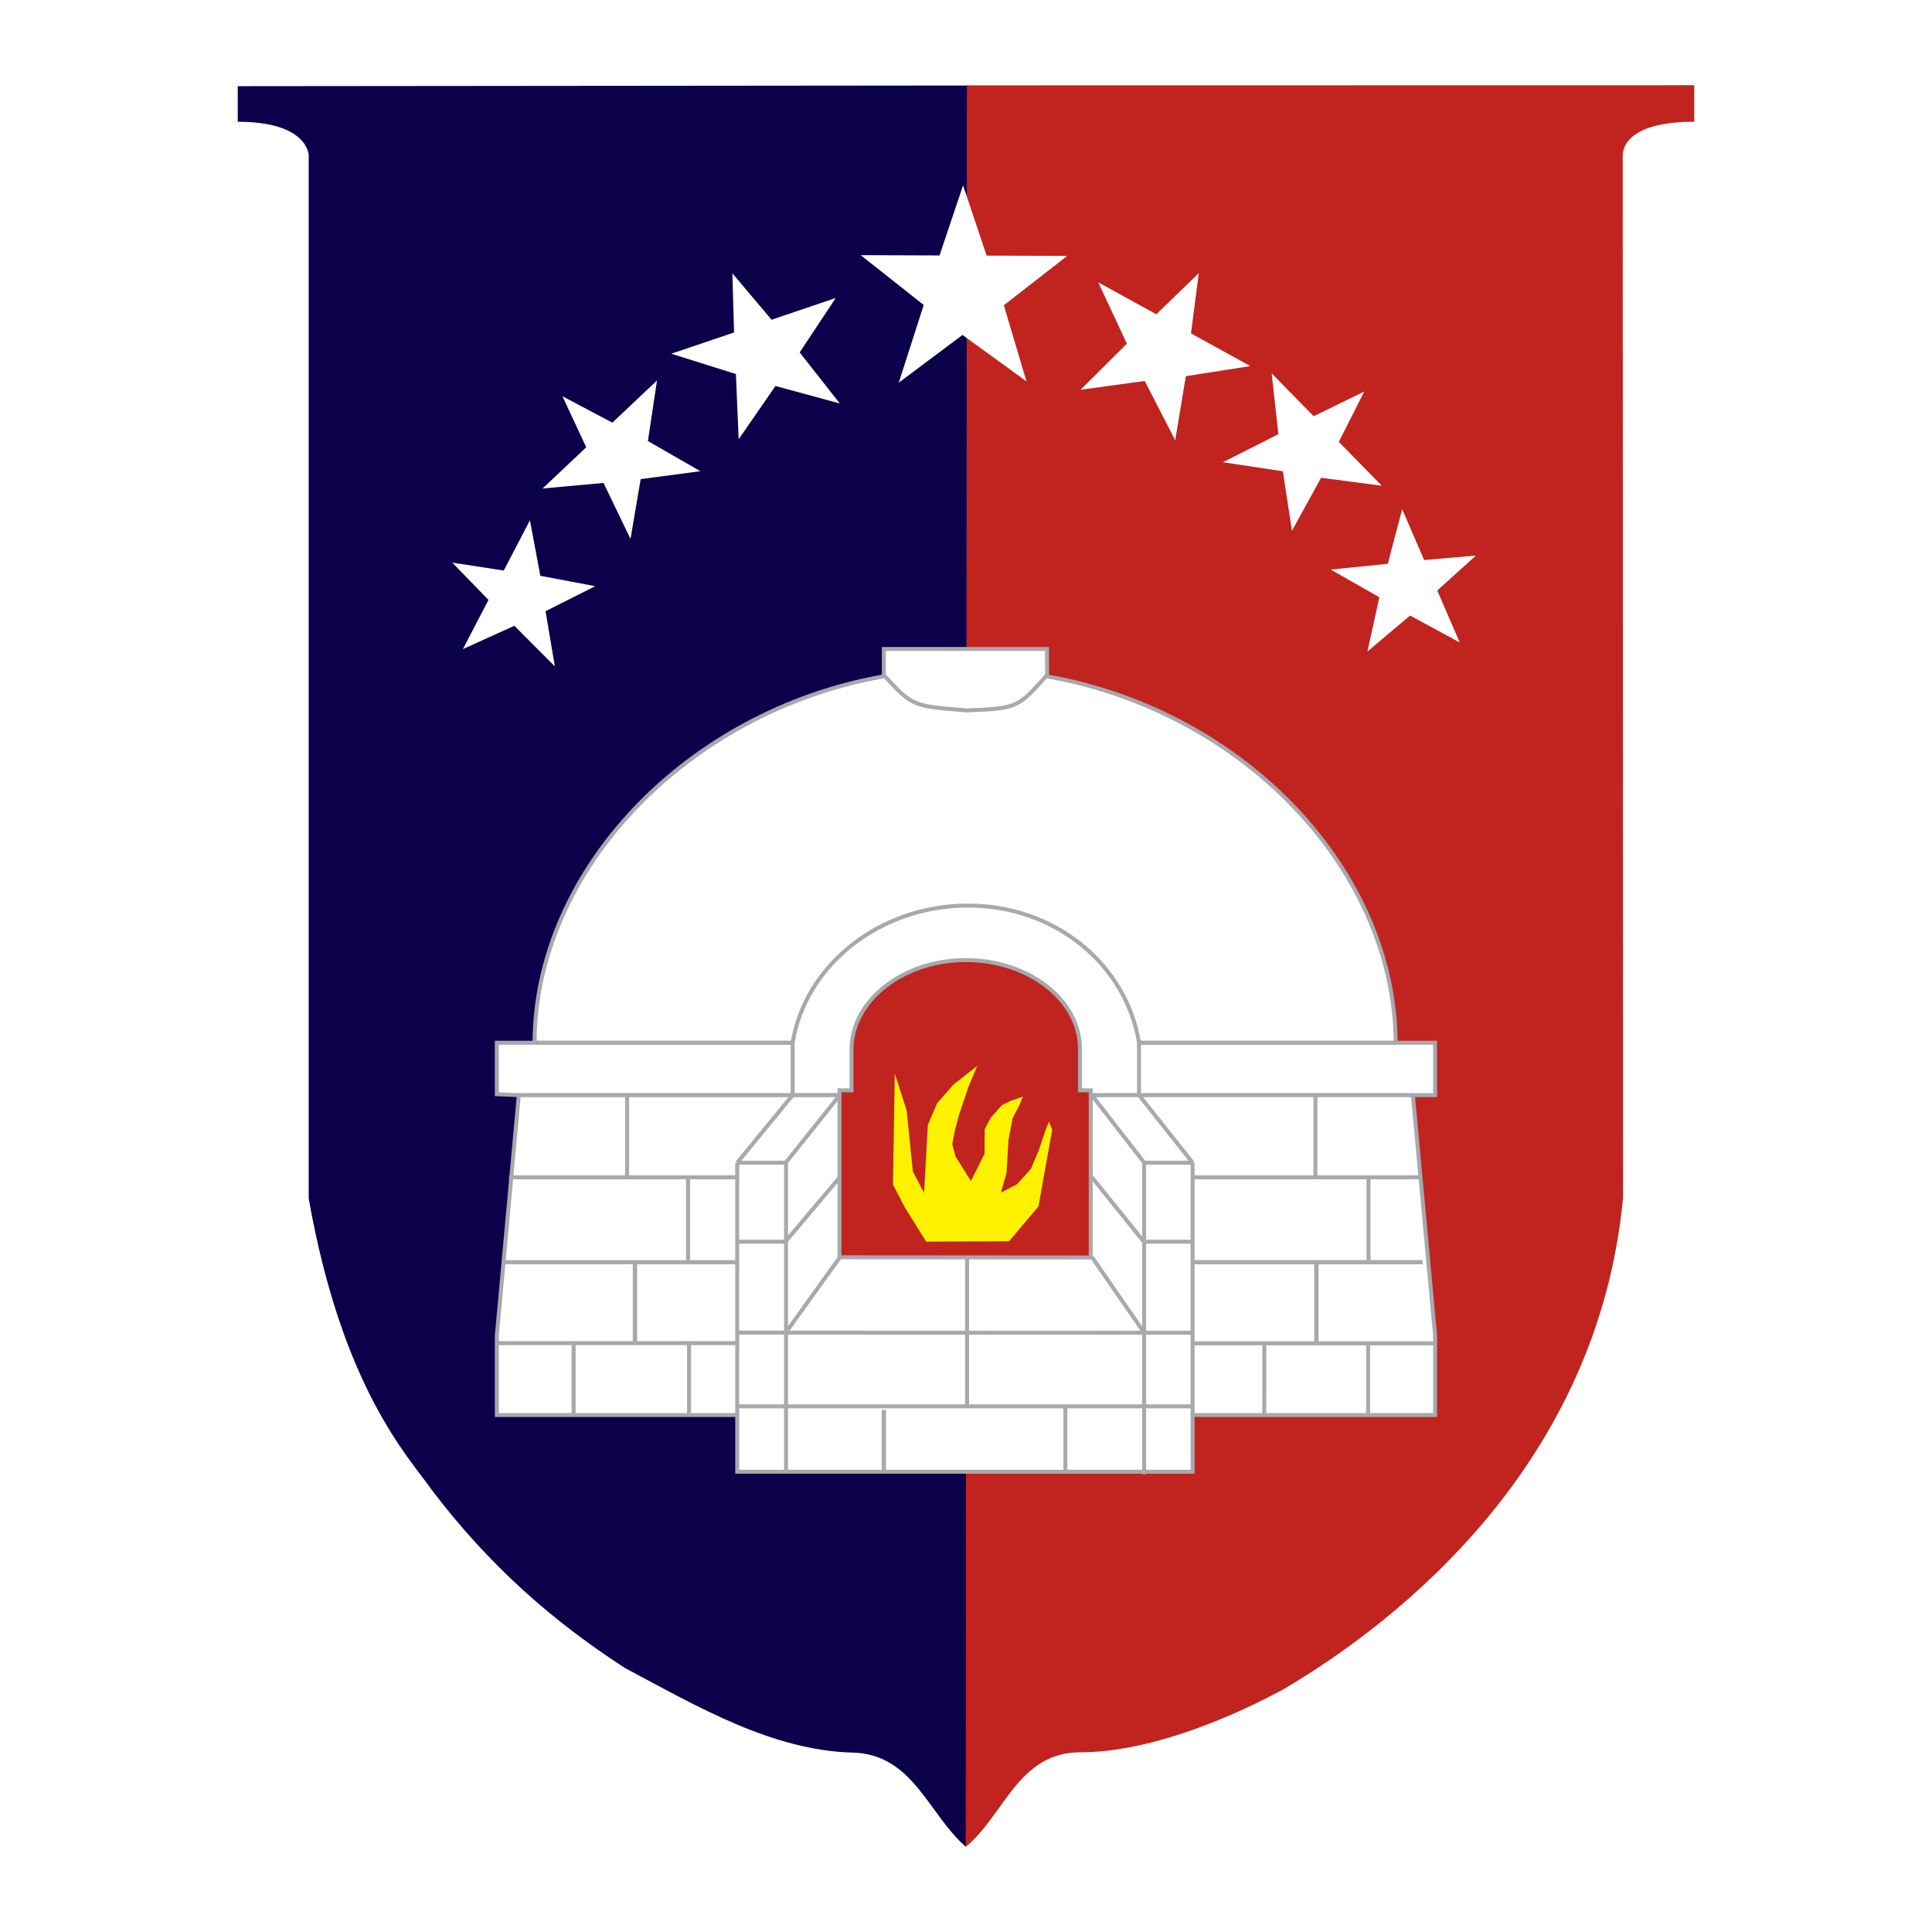
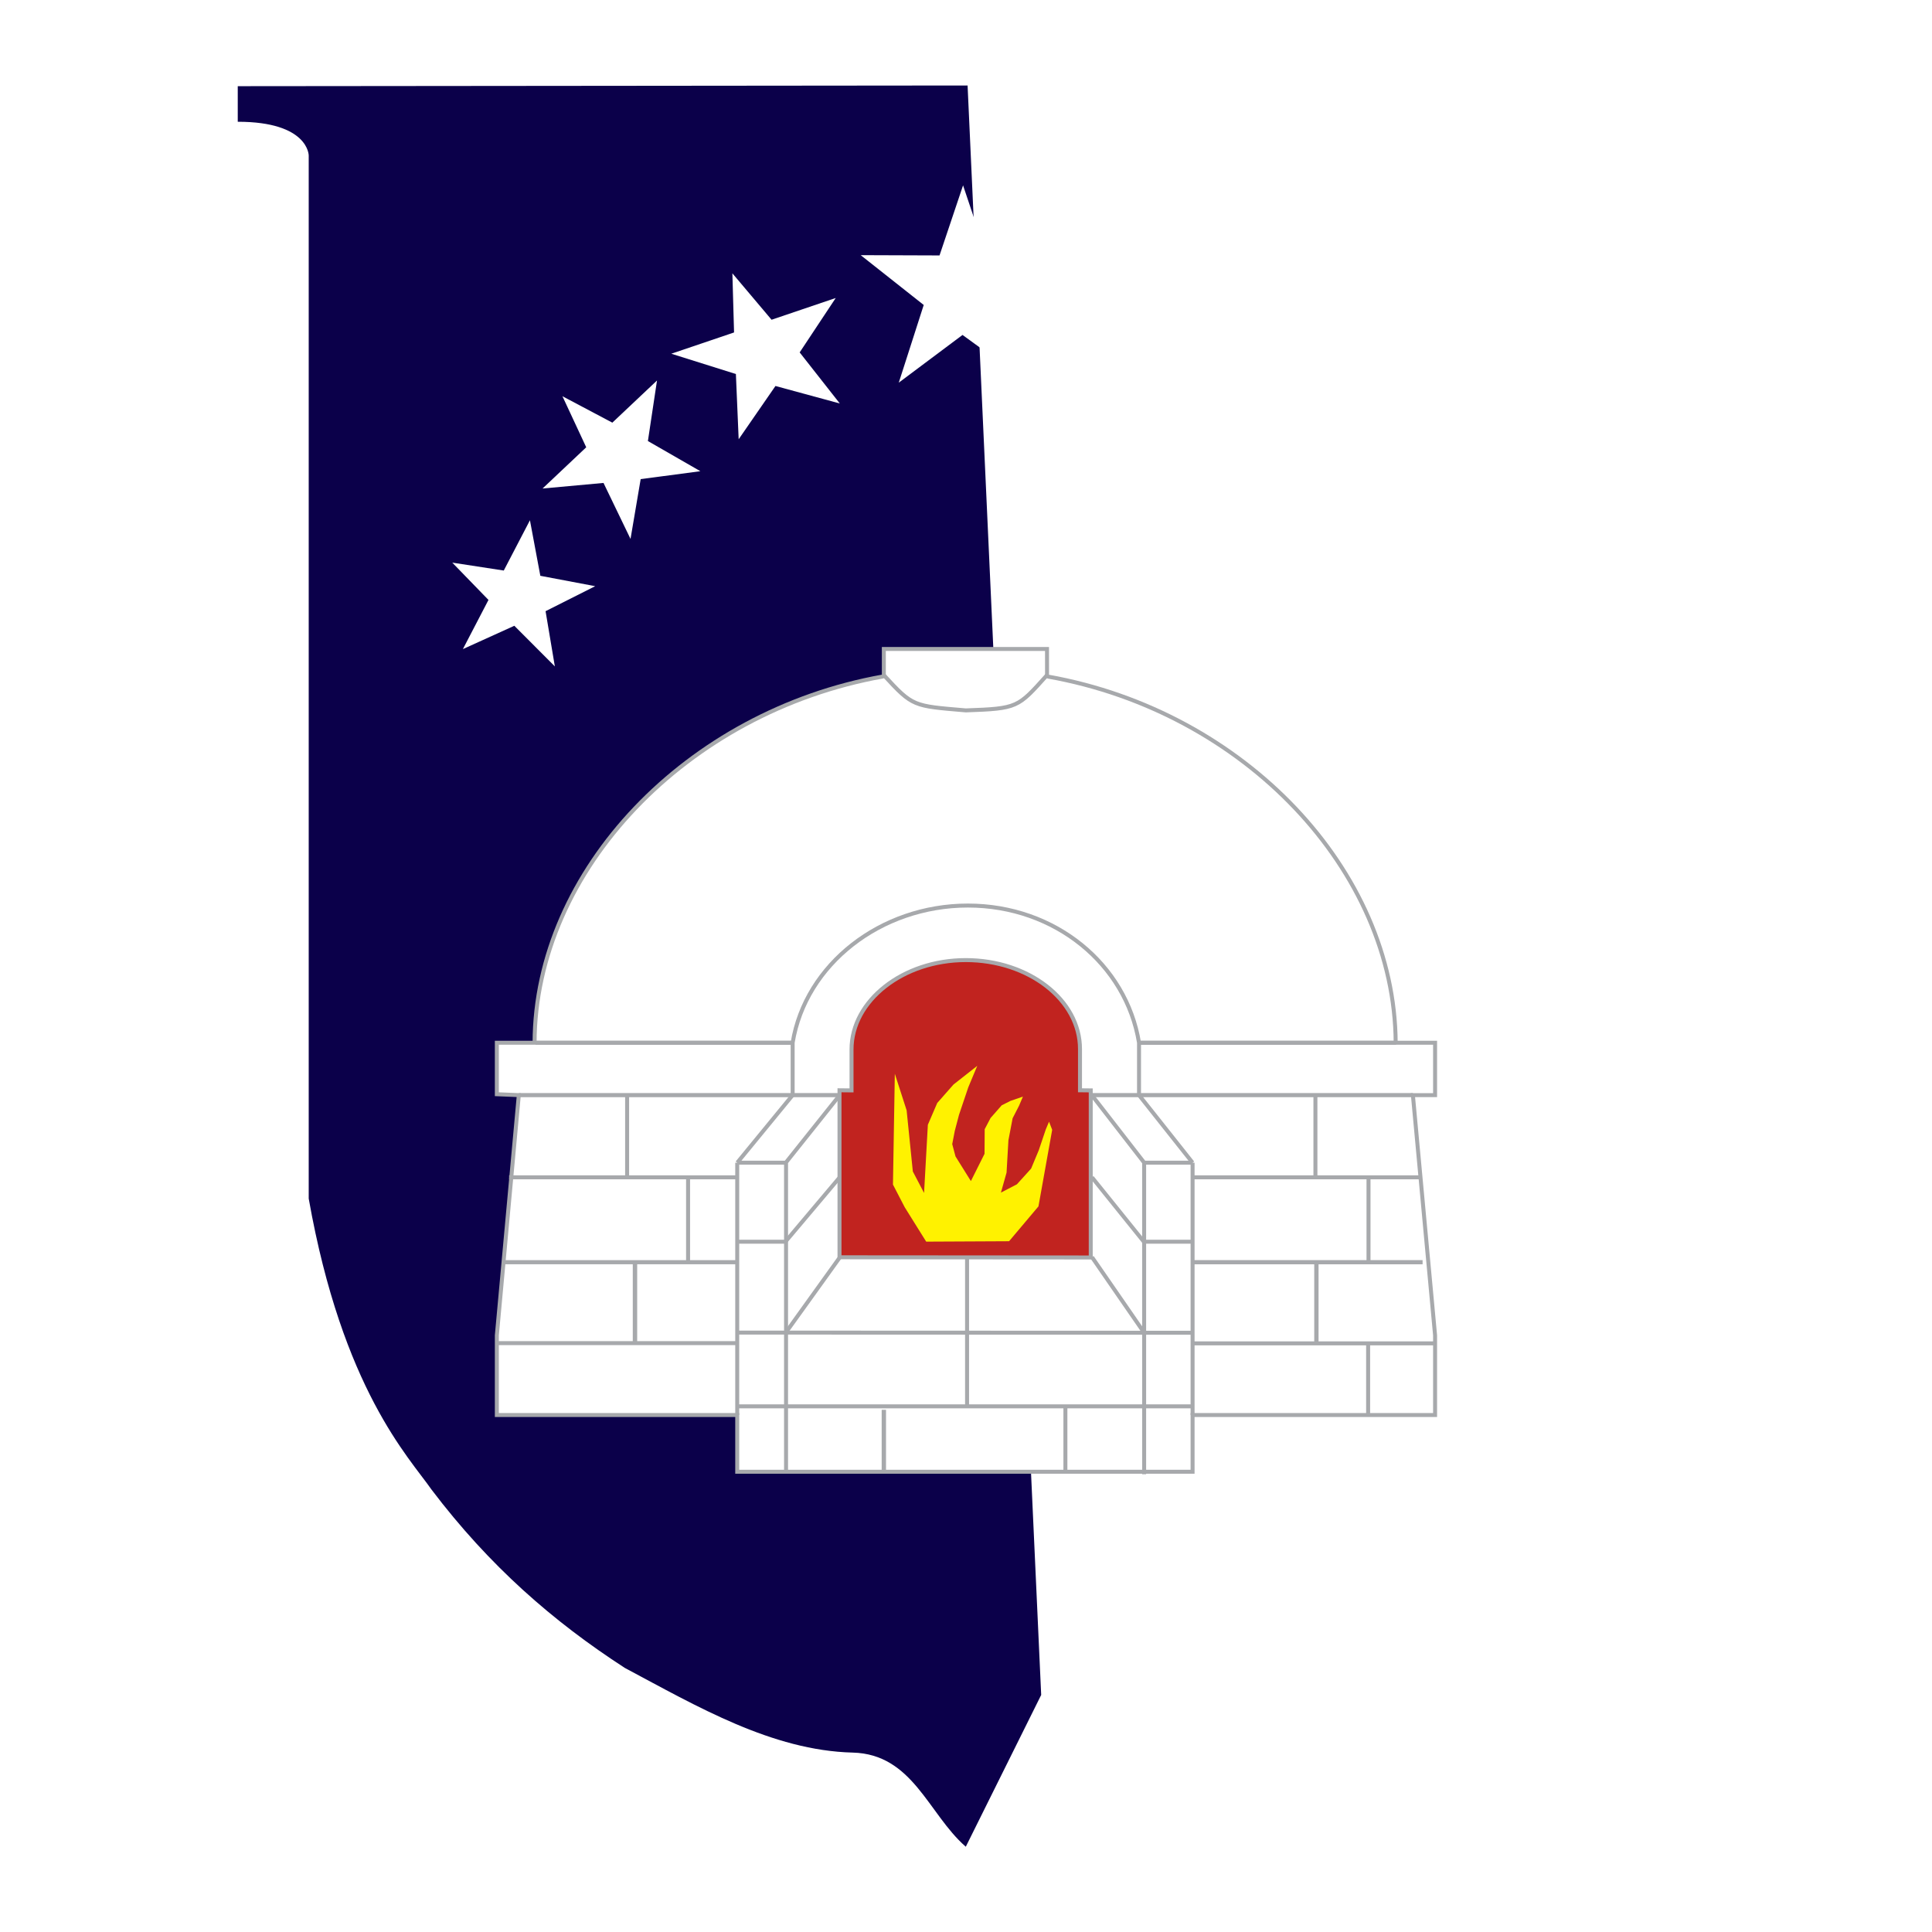
<svg xmlns="http://www.w3.org/2000/svg" version="1.0" id="Layer_1" x="0px" y="0px" width="192.756px" height="192.756px" viewBox="0 0 192.756 192.756" enable-background="new 0 0 192.756 192.756" xml:space="preserve">
  <g>
    <polygon fill-rule="evenodd" clip-rule="evenodd" fill="#FFFFFF" points="0,0 192.756,0 192.756,192.756 0,192.756 0,0  " />
    <path fill-rule="evenodd" clip-rule="evenodd" fill="#0B004A" d="M96.536,8.53l7.343,160.575l-7.522,15.143   c-0.012-0.012-0.024-0.021-0.037-0.033c-3.7-3.244-5.252-9.207-11.243-9.359c-8.053-0.203-15.559-4.623-22.735-8.445   c-7.156-4.635-13.506-10.166-19.292-17.797c-2.244-3.229-8.875-9.996-12.25-29.031v-0.23c0-34.614,0-69.229,0-103.842   c0.001,0,0.001-3.364-7.08-3.363v-3.55L96.536,8.53L96.536,8.53z" />
-     <path fill-rule="evenodd" clip-rule="evenodd" fill="#C1231F" d="M96.354,184.252c3.797-3.074,5.213-9.424,11.418-9.424   c9.364,0,20.231-6.314,20.231-6.26c11.747-6.912,31.438-22.562,33.93-49.084L161.9,15.509c0-0.324,0-3.363,7.135-3.363V8.504   l-72.57,0.012L96.354,184.252L96.354,184.252z" />
    <polygon fill-rule="evenodd" clip-rule="evenodd" fill="#FFFFFF" points="107.81,38.884 112.426,34.29 109.572,28.167    115.363,31.356 119.604,27.253 118.824,33.263 124.745,36.524 118.311,37.531 117.251,43.925 114.208,38.009 107.81,38.884  " />
    <polygon fill-rule="evenodd" clip-rule="evenodd" fill="#FFFFFF" points="73.697,43.824 73.42,37.316 66.976,35.291 73.237,33.169    73.07,27.27 76.979,31.901 83.381,29.731 79.783,35.16 83.788,40.256 77.368,38.51 73.697,43.824  " />
    <polygon fill-rule="evenodd" clip-rule="evenodd" fill="#FFFFFF" points="122.009,46.117 127.544,43.317 126.873,37.248    131.067,41.528 136.116,39.059 133.574,44.086 137.863,48.463 131.806,47.667 128.897,52.957 127.994,47.018 122.009,46.117  " />
    <polygon fill-rule="evenodd" clip-rule="evenodd" fill="#FFFFFF" points="62.907,53.769 60.212,48.183 54.131,48.739    58.488,44.626 56.114,39.532 61.093,42.168 65.55,37.962 64.641,44.003 69.875,47.011 63.92,47.802 62.907,53.769  " />
    <polygon fill-rule="evenodd" clip-rule="evenodd" fill="#FFFFFF" points="132.765,56.826 138.459,56.251 139.895,50.802    142.087,55.878 147.253,55.426 143.397,58.913 145.64,64.104 140.687,61.41 136.428,65 137.62,59.586 132.765,56.826  " />
    <polygon fill-rule="evenodd" clip-rule="evenodd" fill="#FFFFFF" points="55.357,66.486 51.315,62.433 46.183,64.76 48.735,59.855    45.124,56.134 50.261,56.923 52.872,51.907 53.909,57.448 59.382,58.484 54.432,60.978 55.357,66.486  " />
    <line fill="none" stroke="#A7A9AC" stroke-width="0.397" stroke-miterlimit="2.613" x1="49.57" y1="109.26" x2="49.57" y2="109.26" />
    <path fill-rule="evenodd" clip-rule="evenodd" fill="#FFFFFF" stroke="#A7A9AC" stroke-width="0.397" stroke-miterlimit="2.613" d="   M53.335,104.035c0.045-17.219,15.204-33.039,34.71-36.534l0.135-0.049v-2.704h16.281l0.003,2.704l0.134,0.058   c19.535,3.486,34.555,19.305,34.65,36.525h3.931v5.225h-2.214l2.214,23.969v7.949h-24.195v5.658H73.553v-5.658H49.57v-7.949   l2.192-23.969l-2.192-0.09v-5.135H53.335L53.335,104.035z" />
    <path fill="none" stroke="#A7A9AC" stroke-width="0.397" stroke-miterlimit="2.613" d="M88.181,67.362   c2.907,3.154,2.907,3.063,8.176,3.514c5.189-0.181,5.189-0.271,8.1-3.514 M73.553,116.002v25.176 M118.984,116.002v25.176" />
    <line fill="none" stroke="#A7A9AC" stroke-width="0.397" stroke-miterlimit="2.613" x1="73.553" y1="117.461" x2="50.794" y2="117.461" />
    <line fill="none" stroke="#A7A9AC" stroke-width="0.411" stroke-miterlimit="2.613" x1="73.553" y1="125.93" x2="50.402" y2="125.93" />
    <path fill="none" stroke="#A7A9AC" stroke-width="0.397" stroke-miterlimit="2.613" d="M73.553,134.004H49.57 M118.984,134.027   h24.195" />
    <line fill="none" stroke="#A7A9AC" stroke-width="0.418" stroke-miterlimit="2.613" x1="118.984" y1="125.93" x2="141.933" y2="125.93" />
    <line fill="none" stroke="#A7A9AC" stroke-width="0.397" stroke-miterlimit="2.613" x1="118.984" y1="117.461" x2="141.638" y2="117.461" />
    <line fill="none" stroke="#A7A9AC" stroke-width="0.397" stroke-miterlimit="2.613" x1="136.498" y1="134.004" x2="136.498" y2="141.178" />
    <line fill="none" stroke="#A7A9AC" stroke-width="0.412" stroke-miterlimit="2.613" x1="51.762" y1="109.26" x2="83.778" y2="109.26" />
    <line fill="none" stroke="#A7A9AC" stroke-width="0.411" stroke-miterlimit="2.613" x1="108.872" y1="109.26" x2="140.966" y2="109.26" />
    <line fill="none" stroke="#A7A9AC" stroke-width="0.397" stroke-miterlimit="2.613" x1="131.239" y1="109.26" x2="131.239" y2="117.461" />
    <line fill="none" stroke="#A7A9AC" stroke-width="0.431" stroke-miterlimit="2.613" x1="131.337" y1="125.93" x2="131.337" y2="133.855" />
    <path fill="none" stroke="#A7A9AC" stroke-width="0.397" stroke-miterlimit="2.613" d="M136.536,117.461v8.469 M68.649,117.461   v8.469" />
-     <path fill="none" stroke="#A7A9AC" stroke-width="0.397" stroke-miterlimit="2.613" d="M68.747,134.004v7.174 M126.138,134.004   v7.174" />
-     <line fill="none" stroke="#A7A9AC" stroke-width="0.397" stroke-miterlimit="2.613" x1="57.232" y1="134.004" x2="57.232" y2="141.275" />
    <line fill="none" stroke="#A7A9AC" stroke-width="0.44" stroke-miterlimit="2.613" x1="63.352" y1="125.93" x2="63.352" y2="134.004" />
    <path fill="none" stroke="#A7A9AC" stroke-width="0.397" stroke-miterlimit="2.613" d="M62.567,109.26v8.201 M73.553,140.311   h45.52" />
    <line fill="none" stroke="#A7A9AC" stroke-width="0.397" stroke-miterlimit="2.613" x1="73.503" y1="132.951" x2="119.012" y2="132.969" />
    <path fill="none" stroke="#A7A9AC" stroke-width="0.397" stroke-miterlimit="2.613" d="M78.424,116.002v30.854 M114.151,115.855   v31.232 M73.553,116.002l5.529-6.742 M118.984,116.002l-5.344-6.742 M78.41,115.988l5.369-6.729 M114.131,115.967l-5.19-6.689" />
    <line fill="none" stroke="#A7A9AC" stroke-width="0.422" stroke-miterlimit="2.613" x1="53.435" y1="104.035" x2="79.082" y2="104.035" />
    <line fill="none" stroke="#A7A9AC" stroke-width="0.422" stroke-miterlimit="2.613" x1="113.641" y1="104.035" x2="139.288" y2="104.035" />
    <path fill="none" stroke="#A7A9AC" stroke-width="0.397" stroke-miterlimit="2.613" d="M79.082,109.26v-5.225   c1.284-7.833,8.778-13.689,17.485-13.689c8.706,0,15.789,5.855,17.073,13.689v5.225 M83.796,125.438l-5.373,7.48 M108.947,125.424   l5.208,7.543 M73.561,116.002h4.878 M114.223,116.002h4.762 M73.553,123.887h4.806 M114.122,123.887h4.854 M78.359,123.887   l5.419-6.426 M108.947,117.461l5.175,6.426" />
    <line fill="none" stroke="#A7A9AC" stroke-width="0.433" stroke-miterlimit="2.613" x1="88.181" y1="140.658" x2="88.181" y2="146.812" />
    <line fill="none" stroke="#A7A9AC" stroke-width="0.397" stroke-miterlimit="2.613" x1="106.295" y1="140.297" x2="106.295" y2="146.812" />
    <polyline fill="none" stroke="#A7A9AC" stroke-width="0.397" stroke-miterlimit="2.613" points="96.484,125.424 96.484,133.912    96.484,140.256  " />
    <path fill-rule="evenodd" clip-rule="evenodd" fill="#C1231F" stroke="#A7A9AC" stroke-width="0.397" stroke-miterlimit="2.613" d="   M83.757,125.439v-16.662l1.2,0.012v-4.082c0-4.867,5.12-8.919,11.397-8.919c6.278,0,11.398,3.97,11.398,8.88l-0.001,4.109   l1.072,0.012v16.668L83.757,125.439L83.757,125.439z" />
    <polygon fill-rule="evenodd" clip-rule="evenodd" fill="#FFF200" points="90.266,120.451 89.091,118.186 89.277,107.129    90.454,110.777 91.073,116.877 92.194,119.021 92.573,112.217 93.507,110.047 95.131,108.203 97.502,106.338 96.606,108.482    95.681,111.223 95.26,112.824 95.004,114.148 95.331,115.377 96.866,117.836 98.227,115.117 98.243,112.66 98.83,111.541    99.942,110.275 100.822,109.834 102.058,109.408 101.672,110.316 101.029,111.568 100.61,113.766 100.425,116.988 99.862,118.986    101.457,118.158 102.874,116.592 103.635,114.768 104.341,112.674 104.664,111.91 104.976,112.723 103.607,120.361    100.675,123.838 92.407,123.879 90.266,120.451  " />
    <polygon fill-rule="evenodd" clip-rule="evenodd" fill="#FFFFFF" points="89.671,38.177 92.16,30.427 85.872,25.457 93.737,25.485    96.085,18.493 98.438,25.502 106.48,25.531 100.152,30.456 102.411,38.05 96.031,33.418 89.671,38.177  " />
  </g>
</svg>